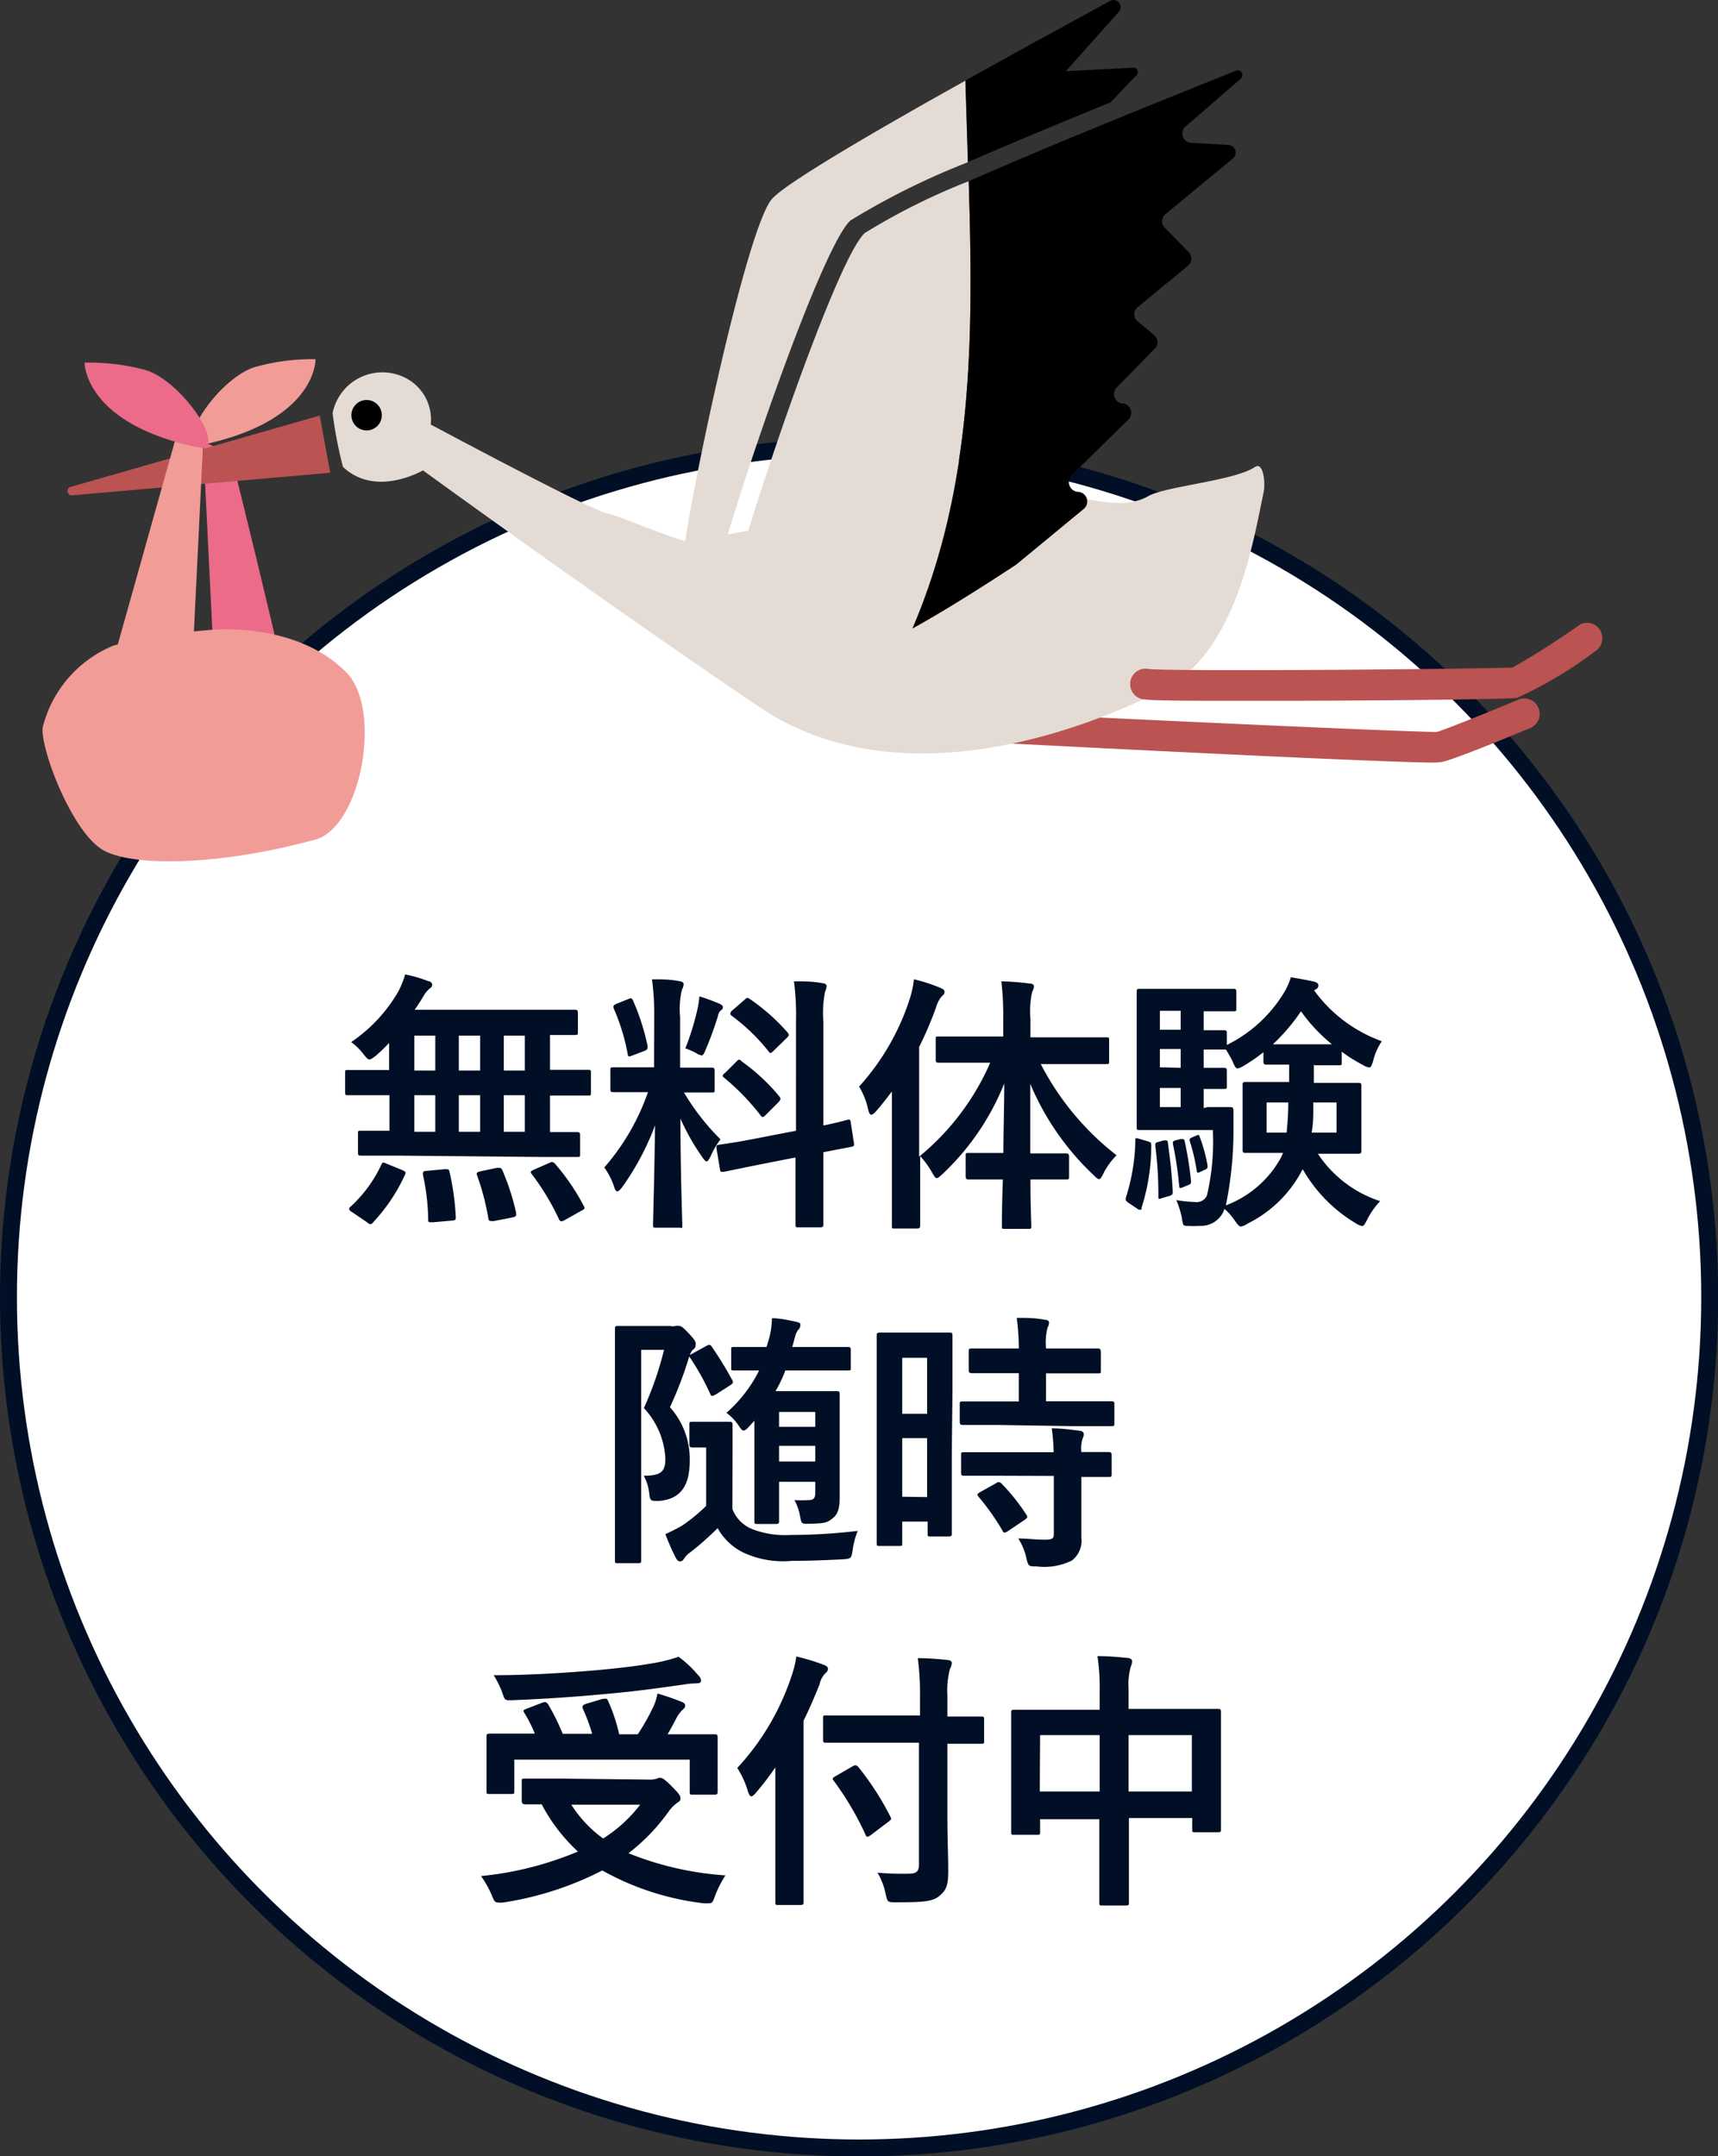
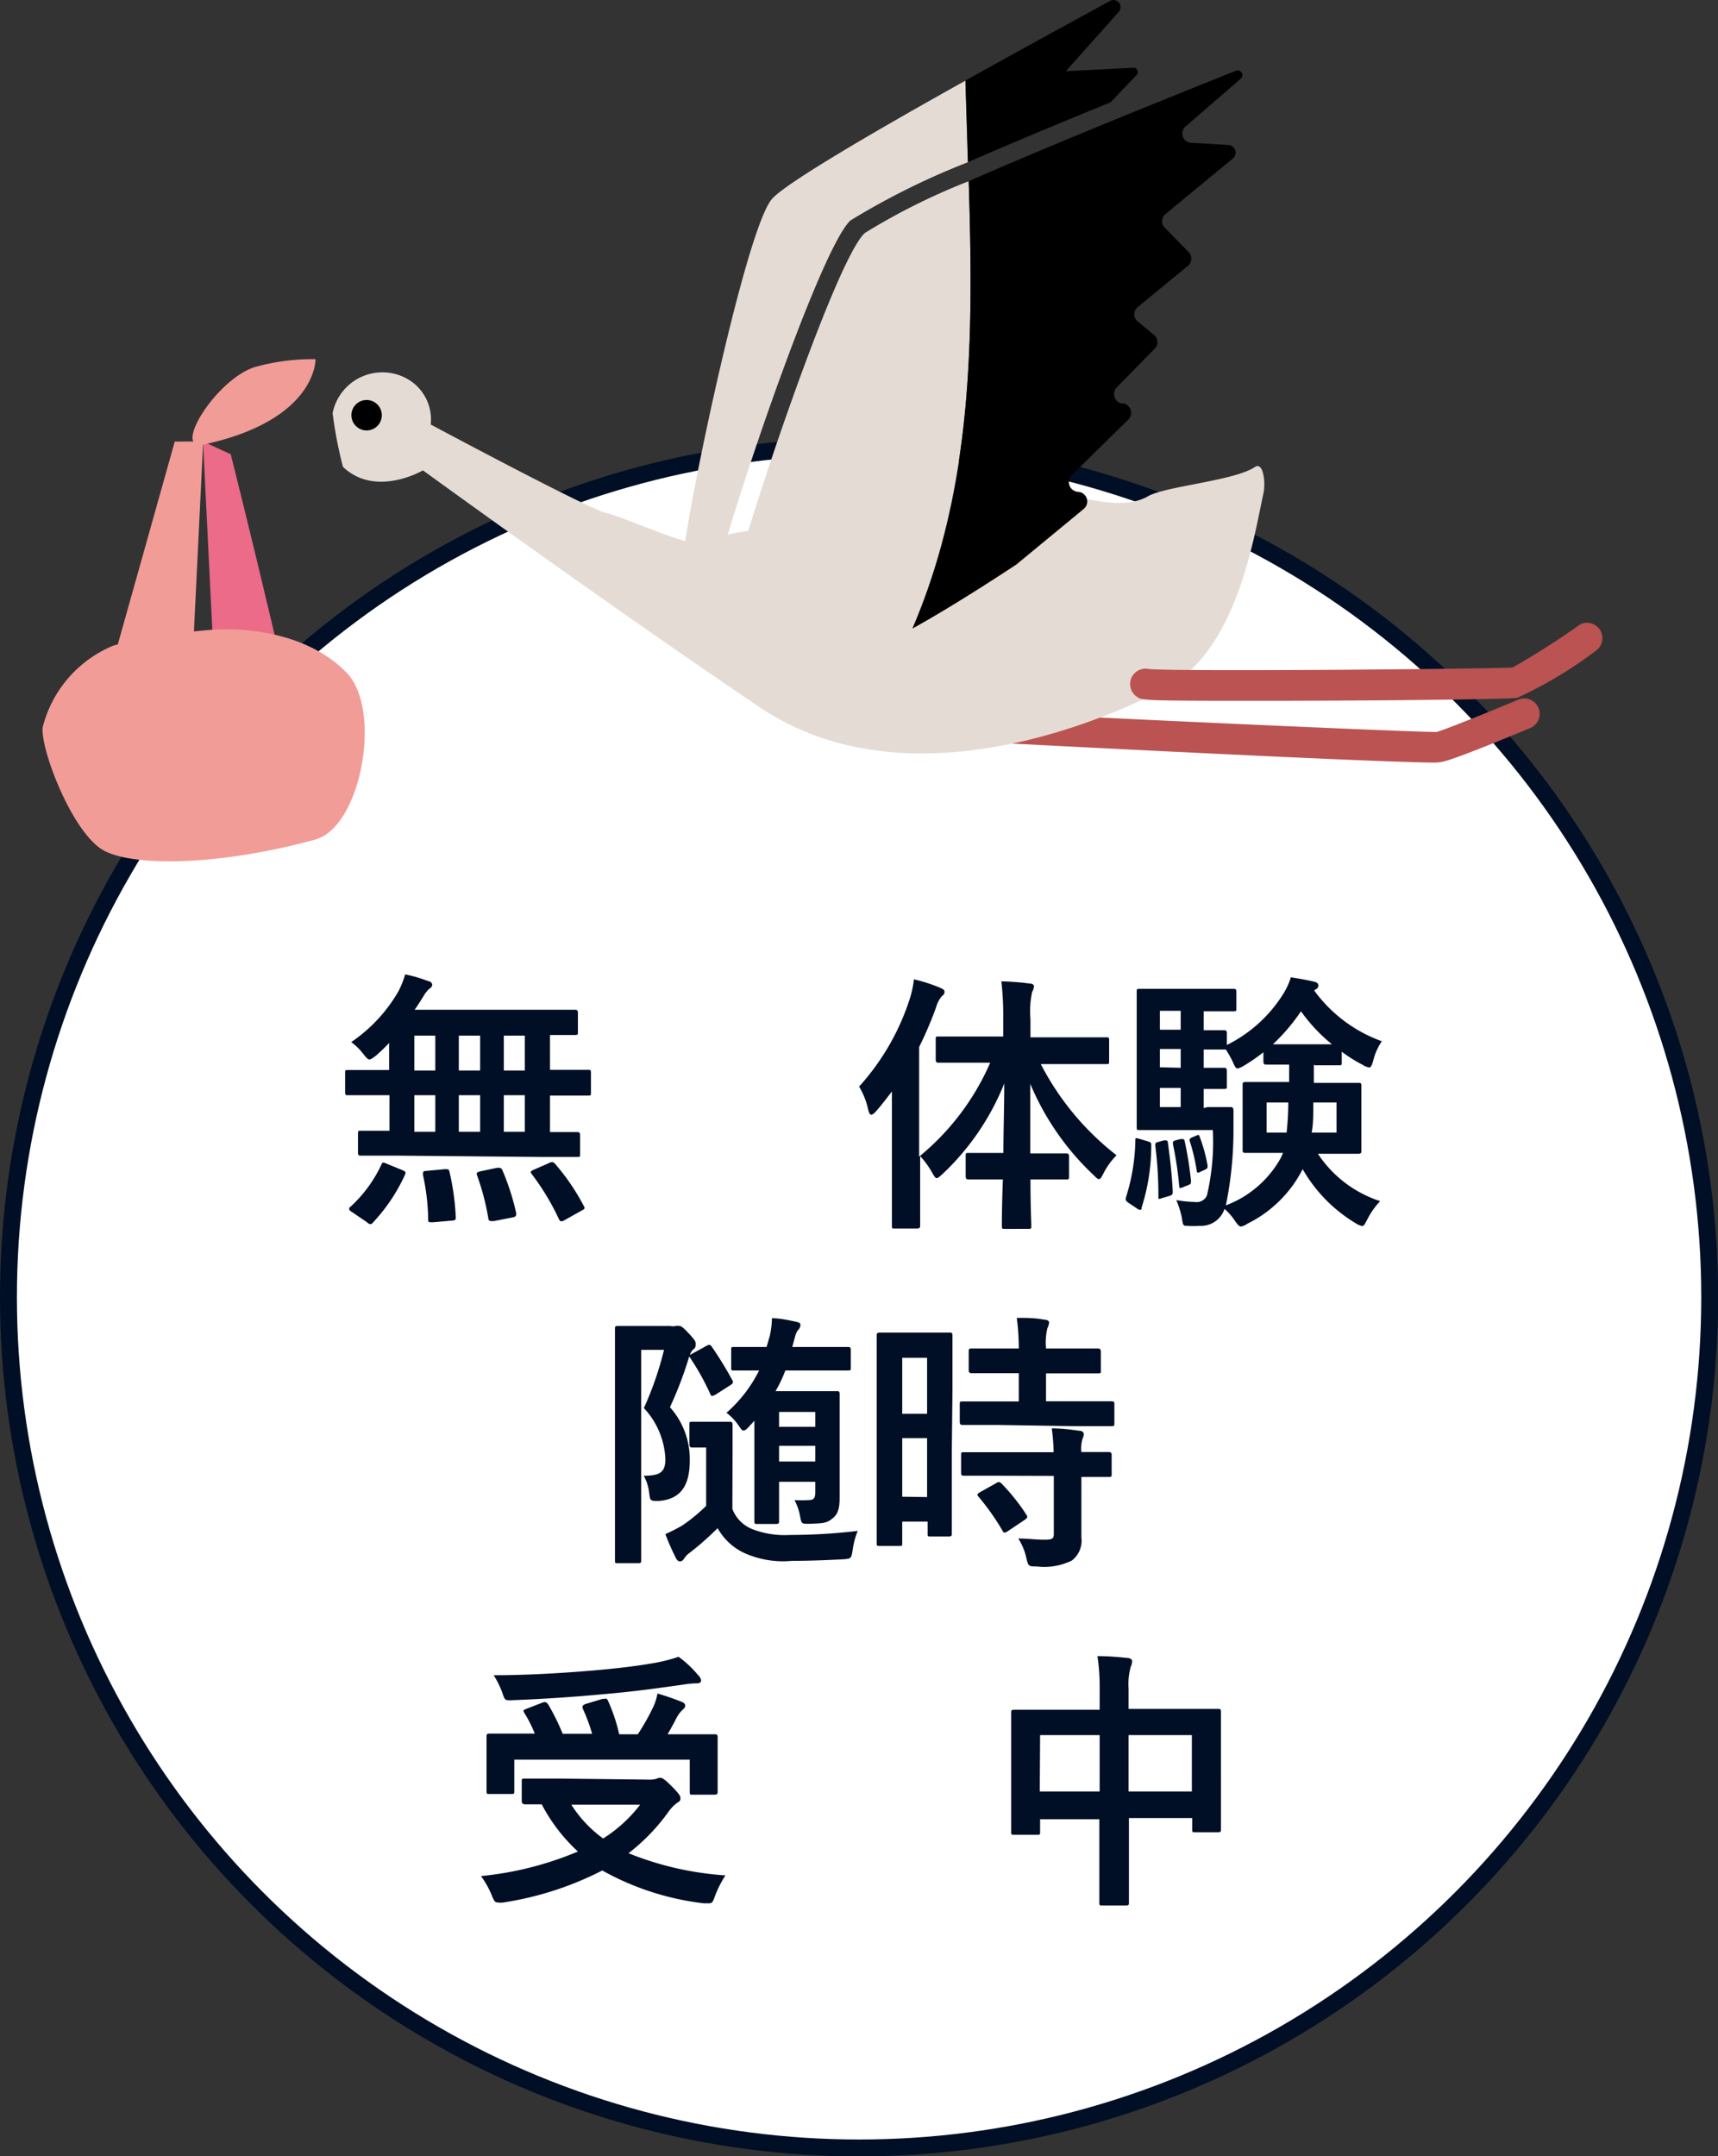
<svg xmlns="http://www.w3.org/2000/svg" viewBox="0 0 101.55 127.44">
  <rect x="0" y="0" width="101.55" height="127.44" fill="#333333" stroke="none" />
  <defs>
    <style>.cls-1{fill:#fff;stroke:#000f25;stroke-miterlimit:10;}.cls-2{fill:#000f25;}.cls-3{fill:#eb6b89;}.cls-4{fill:#ba5351;}.cls-5{fill:#e5dbd5;}.cls-6{fill:#f29c97;}</style>
  </defs>
  <g id="レイヤー_2" data-name="レイヤー 2">
    <g id="design">
      <circle class="cls-1" cx="50.78" cy="76.67" r="50.28" />
      <path class="cls-2" d="M23.45,68.3c-1.48,0-2,0-2.11,0s-.18,0-.18-.17V67c0-.16,0-.17.18-.17s.53,0,1.68,0V64.73h-.46c-1.4,0-1.88,0-2,0s-.16,0-.16-.17V63.42c0-.16,0-.18.16-.18s.57,0,2,0H23v-1.6a9.63,9.63,0,0,1-.8.77c-.19.14-.29.21-.37.21s-.17-.1-.35-.32a3.44,3.44,0,0,0-.72-.71,9.13,9.13,0,0,0,2.79-3,5.64,5.64,0,0,0,.4-1,8.37,8.37,0,0,1,1.37.4c.13,0,.23.13.23.21a.27.27,0,0,1-.15.22,1.77,1.77,0,0,0-.37.46c-.16.26-.33.53-.52.8h7.26c1.56,0,2.1,0,2.2,0s.19,0,.19.18v1.15c0,.14,0,.16-.19.16s-.47,0-1.46,0v2.06h.26c1.39,0,1.87,0,2,0s.16,0,.16.18v1.17c0,.16,0,.17-.16.17s-.57,0-2,0h-.26v2.16c1.09,0,1.52,0,1.6,0s.18,0,.18.17v1.13c0,.16,0,.17-.18.17s-.61,0-2.11,0ZM20.8,71.63c-.12-.06-.16-.13-.16-.18s0-.08.09-.14a7.92,7.92,0,0,0,1.81-2.47c.07-.16.1-.16.32-.06l.93.38c.21.1.21.13.14.29a10.49,10.49,0,0,1-1.88,2.8.19.19,0,0,1-.15.1s-.1,0-.19-.1Zm4.93-8.36V61.21H24.49v2.06Zm0,3.62V64.73H24.49v2.16Zm.57,2.21c.19,0,.24,0,.27.16a14.83,14.83,0,0,1,.37,2.66c0,.16,0,.2-.21.22l-1.15.1c-.25,0-.27,0-.27-.16A13,13,0,0,0,25,69.44c0-.2,0-.23.24-.24Zm2.08-5.83V61.21H27.12v2.06Zm0,3.62V64.73H27.12v2.16Zm1,2.13c.21,0,.24,0,.31.13a14.17,14.17,0,0,1,.82,2.54c0,.18,0,.21-.2.26l-1.13.22c-.24,0-.28,0-.31-.13a14.43,14.43,0,0,0-.67-2.57c-.06-.16,0-.19.19-.24Zm1.64-5.75V61.21H29.78v2.06Zm0,3.62V64.73H29.78v2.16Zm1.41,1.86c.19-.1.24-.08.35,0a13,13,0,0,1,1.73,2.53c.08.14.06.17-.15.28l-1,.56c-.19.1-.24.08-.32-.06a14.46,14.46,0,0,0-1.61-2.67c-.1-.13-.08-.16.13-.26Z" />
-       <path class="cls-2" d="M38.67,60.14a15.73,15.73,0,0,0-.13-2.26c.59,0,1.07,0,1.61.11.16,0,.26.1.26.16a.72.72,0,0,1-.1.34,4.84,4.84,0,0,0-.11,1.61v3h.13c1.23,0,1.63,0,1.73,0s.18,0,.18.18v1.13c0,.15,0,.16-.18.16s-.48,0-1.63,0a13.8,13.8,0,0,0,2.16,2.77A4.6,4.6,0,0,0,42,68.35c-.1.19-.16.29-.23.29s-.14-.08-.25-.24a13.07,13.07,0,0,1-1.3-2.29c0,3.17.11,6,.11,6.27s0,.18-.19.18H38.78c-.16,0-.18,0-.18-.18s.08-2.88.12-5.87a15.79,15.79,0,0,1-1.94,3.65c-.13.16-.21.25-.29.25s-.13-.08-.19-.27A4.24,4.24,0,0,0,35.72,69a13.49,13.49,0,0,0,2.58-4.45H38c-1.25,0-1.65,0-1.74,0s-.18,0-.18-.16V63.26c0-.16,0-.18.18-.18s.49,0,1.74,0h.66Zm-1.54-1.09c.19-.08.21-.07.29.09a13.29,13.29,0,0,1,.86,2.69c0,.16,0,.21-.21.29l-.68.26c-.24.09-.26.08-.29-.1a12.19,12.19,0,0,0-.82-2.67c-.06-.18,0-.21.18-.29Zm4.11.53a5.15,5.15,0,0,0,.1-.69,9.7,9.7,0,0,1,1.22.45c.12.06.17.11.17.19a.16.16,0,0,1-.09.16.53.53,0,0,0-.2.35,19.42,19.42,0,0,1-.73,2c-.1.24-.15.34-.24.34a.83.83,0,0,1-.32-.14,4.82,4.82,0,0,0-.64-.28A15.25,15.25,0,0,0,41.24,59.58Zm5.81,7.25V60.42A15.51,15.51,0,0,0,46.93,58c.6,0,1.13,0,1.69.11.15,0,.24.08.24.18a1.11,1.11,0,0,1-.09.32,6.47,6.47,0,0,0-.1,1.78v6.13c.93-.19,1.3-.31,1.44-.34s.15,0,.18.16l.19,1.25c0,.14,0,.16-.16.19l-1.65.32v1.49c0,1.78,0,2.69,0,2.77s0,.18-.17.18H47.2c-.16,0-.18,0-.18-.18s0-1,0-2.75V68.41l-2.19.43-2.06.42c-.16,0-.2,0-.21-.13l-.21-1.26c0-.18,0-.18.14-.21s.69-.08,2.08-.35Zm-3.52-4.09c.08-.08.11-.11.15-.11s.08,0,.16.1a11.7,11.7,0,0,1,2.21,2.05c.11.14.11.17,0,.33l-.79.79c-.17.16-.2.16-.32,0a13.69,13.69,0,0,0-2.11-2.18c-.06-.06-.11-.09-.11-.12s0-.1.13-.18ZM44,59.1c.14-.13.16-.16.3-.07a11.7,11.7,0,0,1,2.26,2c.09.12.09.18-.05.31l-.77.75c-.18.18-.21.19-.31.05a11.51,11.51,0,0,0-2.17-2.1c-.11-.08-.13-.16,0-.3Z" />
      <path class="cls-2" d="M57.68,62.81c-1.57,0-2.1,0-2.19,0s-.18,0-.18-.18V61.43c0-.17,0-.17.18-.17H59.3v-1A17.77,17.77,0,0,0,59.19,58a15.43,15.43,0,0,1,1.68.13c.16,0,.25.08.25.16a.76.76,0,0,1-.11.33,5.47,5.47,0,0,0-.1,1.62v1.07H65.4c.14,0,.16,0,.16.17v1.23c0,.17,0,.18-.16.18s-.66,0-2.21,0H61.52A16.27,16.27,0,0,0,66,68.28a4.17,4.17,0,0,0-.78,1.08c-.11.22-.18.33-.26.33s-.17-.09-.33-.25a15.78,15.78,0,0,1-3.73-5.38c0,1.44,0,2.86,0,4.11h.37c1.24,0,1.65,0,1.74,0s.18,0,.18.18v1.16c0,.18,0,.2-.18.2s-.5,0-1.74,0h-.36c0,1.52.05,2.58.05,2.74s0,.18-.17.18H59.41c-.18,0-.19,0-.19-.18s0-1.23.06-2.74H59c-1.25,0-1.65,0-1.74,0s-.18,0-.18-.2V68.32c0-.16,0-.18.18-.18s.49,0,1.74,0h.31c0-1.25.05-2.67.05-4.1a15,15,0,0,1-3.65,5.35c-.16.14-.26.24-.34.24s-.14-.1-.26-.3a5,5,0,0,0-.72-1V70c0,1.57,0,2.35,0,2.43s0,.18-.18.18H52.88c-.15,0-.16,0-.16-.18s0-.86,0-2.43V66.32c0-.53,0-1.17,0-1.81-.31.4-.61.8-.93,1.16-.11.13-.21.21-.29.21s-.13-.09-.18-.29a4.45,4.45,0,0,0-.54-1.37,14.2,14.2,0,0,0,3-5.2,5.65,5.65,0,0,0,.24-1.14,9.41,9.41,0,0,1,1.55.5c.18.08.26.12.26.24s-.05.17-.18.28a1.82,1.82,0,0,0-.32.64,22,22,0,0,1-1,2.34v6.48a14.81,14.81,0,0,0,4.2-5.55Z" />
      <path class="cls-2" d="M67.83,67.45c.21.07.22.08.22.26a12.06,12.06,0,0,1-.57,3.66c0,.1,0,.13-.1.13a.28.28,0,0,1-.18-.08l-.48-.32c-.19-.13-.2-.18-.16-.35a11.77,11.77,0,0,0,.55-3.31c0-.2,0-.2.24-.13Zm9.83-4.53V64h.72c1.34,0,1.81,0,1.92,0s.17,0,.17.17,0,.42,0,1.22v1.41c0,.8,0,1.12,0,1.21s0,.18-.17.18-.58,0-1.92,0H77.9a7,7,0,0,0,3.68,2.8,4.54,4.54,0,0,0-.77,1.1c-.14.27-.19.37-.3.37a1.06,1.06,0,0,1-.37-.16A8.83,8.83,0,0,1,77,69.1a7.26,7.26,0,0,1-3.26,3.22,1,1,0,0,1-.38.17c-.12,0-.2-.11-.36-.33a3.39,3.39,0,0,0-.62-.71,1.46,1.46,0,0,1-1.47,1,5.86,5.86,0,0,1-.72,0c-.26,0-.26,0-.34-.52a5.32,5.32,0,0,0-.32-1,7.78,7.78,0,0,0,1.09.11.67.67,0,0,0,.72-.38,13.9,13.9,0,0,0,.35-3.87H69c-1.07,0-1.47,0-1.63,0s-.18,0-.18-.18,0-.69,0-2v-4c0-1.26,0-1.87,0-2s0-.17.18-.17.56,0,1.63,0h2.37c1,0,1.42,0,1.52,0s.19,0,.19.17v1c0,.14,0,.16-.19.16s-.54,0-1.52,0h-.22v1.12c.81,0,1.12,0,1.2,0s.17,0,.17.17v.7a8.21,8.21,0,0,0,3.32-3,3.92,3.92,0,0,0,.46-1c.51.08,1,.17,1.43.27.12.05.2.1.2.21a.23.23,0,0,1-.14.22l-.11.08a8.5,8.5,0,0,0,4,3,3.45,3.45,0,0,0-.51,1.15c-.08.27-.13.4-.24.4a1,1,0,0,1-.39-.16,8.73,8.73,0,0,1-1.23-.77v.64c0,.15,0,.16-.18.16s-.39,0-1.42,0ZM68.79,67.4c.21,0,.22,0,.24.12.14,1,.24,1.92.29,2.89,0,.15,0,.21-.19.27l-.44.13c-.19.07-.22.08-.22-.08a22.49,22.49,0,0,0-.18-3c0-.16,0-.19.15-.23Zm1-6.54V59.74H68.56v1.12Zm0,2.25V62H68.56v1.08Zm0,2.32V64.3H68.56v1.13Zm0,1.89c.16,0,.2,0,.23.1a21.33,21.33,0,0,1,.38,2.37c0,.14,0,.19-.16.25l-.32.13c-.17.07-.21.08-.22-.09a21.13,21.13,0,0,0-.37-2.47c0-.14,0-.16.14-.21Zm.92-.2c.14-.07.17-.05.2.06a9.35,9.35,0,0,1,.47,1.71c0,.13,0,.16-.13.23l-.3.14c-.15.08-.2.06-.21-.06a11.6,11.6,0,0,0-.42-1.78c0-.13,0-.11.1-.18Zm.67-1.69c1,0,1.25,0,1.34,0s.19,0,.19.21c0,.38,0,.8,0,1.12a22.1,22.1,0,0,1-.45,4.48,6.21,6.21,0,0,0,3.25-2.81l.13-.29h-.29c-1.35,0-1.81,0-1.92,0s-.18,0-.18-.18,0-.41,0-1.21V65.34c0-.8,0-1.11,0-1.22s0-.17.18-.17.57,0,1.92,0h.65V62.92c-1,0-1.26,0-1.34,0s-.18,0-.18-.16v-.57a10.46,10.46,0,0,1-1.16.8,1.2,1.2,0,0,1-.37.16c-.1,0-.16-.11-.28-.39a6.51,6.51,0,0,0-.41-.73h-.11c-.08,0-.39,0-1.2,0v1.08c.81,0,1.12,0,1.2,0s.17,0,.17.19v.88c0,.16,0,.18-.17.18s-.39,0-1.2,0v1.13Zm3.49-.27v1.78h1.18a16.72,16.72,0,0,0,.1-1.78Zm3.86-3.44a9.83,9.83,0,0,1-1.83-1.95,11.35,11.35,0,0,1-1.66,1.95ZM79,66.94V65.16H77.63c0,.69,0,1.27-.1,1.78Z" />
      <path class="cls-2" d="M42.29,82.43a.76.76,0,0,1-.19.07c-.05,0-.07,0-.12-.12a14.75,14.75,0,0,0-1.24-2.21,22.36,22.36,0,0,1-1.14,3,4.59,4.59,0,0,1,1.17,3.17c0,1.49-.56,2.28-1.84,2.37-.5,0-.5,0-.56-.49a2.67,2.67,0,0,0-.32-1c1,0,1.28-.23,1.28-1a4.71,4.71,0,0,0-1.27-3,19.58,19.58,0,0,0,1.19-3.44H37.9v9c0,2.2,0,3.35,0,3.45s0,.16-.17.16H36.51c-.14,0-.16,0-.16-.16s0-1.21,0-3.43V82c0-2.24,0-3.35,0-3.46s0-.17.16-.17.46,0,1.2,0h1.91a.76.76,0,0,0,.31,0,.64.64,0,0,1,.23,0c.11,0,.22.08.62.51s.34.48.34.61a.29.29,0,0,1-.15.27.82.82,0,0,0-.19.32l.95-.52c.17-.1.24-.1.32,0a21.35,21.35,0,0,1,1.23,2c.08.14.06.2-.13.32Zm1,6.75a2.07,2.07,0,0,0,1.19,1.2,5.34,5.34,0,0,0,2.22.34,34.31,34.31,0,0,0,4-.24,4.71,4.71,0,0,0-.3,1.12c-.08.52-.08.52-.59.56-1.19.06-2.07.09-3,.09a5.56,5.56,0,0,1-2.85-.48,3.49,3.49,0,0,1-1.54-1.45c-.5.49-1.06,1-1.65,1.45a1.28,1.28,0,0,0-.33.34c-.07.11-.13.17-.25.17s-.17-.08-.24-.2a13.74,13.74,0,0,1-.62-1.41,11,11,0,0,0,1-.51A9.91,9.91,0,0,0,41.74,89V85.55h-.3c-.26,0-.42,0-.51,0s-.18,0-.18-.19V84.2c0-.16,0-.17.18-.17s.25,0,.72,0h.72c.45,0,.65,0,.75,0s.18,0,.18.17,0,.55,0,1.51Zm1-4.88c-.15.17-.26.25-.34.25s-.14-.08-.24-.22a3.14,3.14,0,0,0-.77-.83A8.13,8.13,0,0,0,44.87,81l-1.48,0c-.16,0-.17,0-.17-.17V79.77c0-.15,0-.16.17-.16s.56,0,1.92,0h0c.06-.19.11-.38.18-.61a5.09,5.09,0,0,0,.14-1.09c.48,0,1.06.13,1.38.2s.3.11.3.24a.43.43,0,0,1-.13.25,1,1,0,0,0-.17.35l-.18.66h1.36c1.36,0,1.83,0,1.92,0s.18,0,.18.16v1.06c0,.16,0,.17-.18.17s-.56,0-1.92,0H46.42a7.58,7.58,0,0,1-.58,1.22h1.95c1,0,1.56,0,1.67,0s.17,0,.17.18,0,.69,0,1.9v2c0,.73,0,1.6,0,2.09s0,1-.38,1.32-.56.32-1.42.35c-.45,0-.45,0-.53-.4a3.16,3.16,0,0,0-.34-1,8.15,8.15,0,0,0,.82,0c.32,0,.41-.11.41-.46v-.62H46.05v.59c0,1.23,0,1.63,0,1.73s0,.17-.17.17H44.79c-.18,0-.2,0-.2-.17s0-.5,0-1.73v-4.2Zm1.76-.85v.88h2.14v-.88Zm2.14,2.93v-.93H46.05v.93Z" />
      <path class="cls-2" d="M56.26,85.83c0,4,0,4.71,0,4.81s0,.17-.17.17H55c-.15,0-.17,0-.17-.17v-.71H53.33V91.2c0,.16,0,.17-.16.17H52c-.16,0-.18,0-.18-.17s0-.92,0-4.93V82.78c0-2.9,0-3.75,0-3.84s0-.18.18-.18.41,0,1.38,0h1.37c1,0,1.27,0,1.38,0s.17,0,.17.18,0,.88,0,3.23Zm-2.93-5.58v3.31H54.8V80.25Zm1.47,8.23V85H53.33v3.46Zm4.26-4.26c-1.52,0-2.05,0-2.14,0s-.19,0-.19-.19V83c0-.16,0-.17.19-.17s.62,0,2.14,0h1.16V81.16h-.76c-1.42,0-1.92,0-2,0s-.2,0-.2-.17V79.9c0-.18,0-.2.2-.2s.59,0,2,0h.76a13.83,13.83,0,0,0-.12-1.81c.63,0,1.06,0,1.65.11.16,0,.26.08.26.16a.88.88,0,0,1-.1.34,3.69,3.69,0,0,0-.08,1.2H62.9c1.46,0,1.94,0,2,0s.17,0,.17.2V81c0,.16,0,.17-.17.17s-.58,0-2,0H61.83v1.65h1.7c1.52,0,2,0,2.14,0s.2,0,.2.17v1.11c0,.17,0,.19-.2.19s-.62,0-2.14,0Zm.07,3c-1.52,0-2,0-2.13,0s-.19,0-.19-.18V86c0-.16,0-.17.19-.17s.61,0,2.13,0h3.15a12.42,12.42,0,0,0-.11-1.41c.61,0,1.18.08,1.62.14.17,0,.27.1.27.18A.5.5,0,0,1,64,85a1.94,1.94,0,0,0-.08.82c1.09,0,1.52,0,1.6,0s.19,0,.19.17v1.12c0,.16,0,.18-.19.18s-.51,0-1.6,0v1.58c0,.74,0,1.43,0,2a1.48,1.48,0,0,1-.56,1.36,3.69,3.69,0,0,1-2.08.35c-.48,0-.49,0-.61-.48a3.49,3.49,0,0,0-.48-1.17c.56,0,1,.07,1.57.07s.53-.13.53-.5V87.23Zm-.27.45c.15-.1.2-.1.33,0a12,12,0,0,1,1.47,1.84c.1.15.08.19-.08.31l-1,.67a.48.48,0,0,1-.19.09c-.05,0-.08,0-.13-.11a14.44,14.44,0,0,0-1.41-2c-.11-.12-.11-.17.08-.28Z" />
      <path class="cls-2" d="M38.37,105.18a1.35,1.35,0,0,0,.43-.05.61.61,0,0,1,.21-.06c.14,0,.29.09.75.56s.46.54.46.67-.06.17-.19.25a2.29,2.29,0,0,0-.53.55,11.57,11.57,0,0,1-2.35,2.43,18.59,18.59,0,0,0,5.73,1.31,6.45,6.45,0,0,0-.61,1.2c-.13.36-.16.45-.37.45l-.3,0a16.12,16.12,0,0,1-6-1.94,19.09,19.09,0,0,1-5.84,1.89,1.18,1.18,0,0,1-.34,0c-.17,0-.22-.1-.35-.42a5.44,5.44,0,0,0-.64-1.14,19.62,19.62,0,0,0,5.73-1.45,10.24,10.24,0,0,1-2.14-2.79c-.6,0-1,0-1,0s-.18,0-.18-.18v-1.17c0-.16,0-.17.18-.17s.62,0,2.18,0Zm-6.31-4.55c.19-.08.26,0,.34.1a13.42,13.42,0,0,1,.86,1.74H35a10.32,10.32,0,0,0-.55-1.48c-.06-.15,0-.21.16-.28l1-.3c.18,0,.24-.07.32.09a10.16,10.16,0,0,1,.67,2H37.7a13.17,13.17,0,0,0,.92-1.63,3,3,0,0,0,.24-.78c.55.16,1,.32,1.4.48.16.06.24.12.24.24s-.08.17-.18.27a1.88,1.88,0,0,0-.35.49c-.16.31-.32.61-.51.93h.68c1.48,0,2,0,2.1,0s.18,0,.18.18,0,.37,0,.8v.93c0,1,0,1.39,0,1.48s0,.18-.18.18h-1.3c-.15,0-.17,0-.17-.18V104H30.4v1.85c0,.16,0,.18-.18.18H28.94c-.16,0-.18,0-.18-.18s0-.46,0-1.5v-.8c0-.54,0-.8,0-.91s0-.18.18-.18.62,0,2.1,0h.57a7.58,7.58,0,0,0-.61-1.21c-.09-.15-.09-.18.13-.26ZM41.26,99a.5.5,0,0,1,.18.33c0,.1-.08.16-.26.16a4.74,4.74,0,0,0-.76.07c-1.57.22-2.8.4-4.74.57-1.7.16-3.63.29-5.49.36-.35,0-.35,0-.51-.48a5.28,5.28,0,0,0-.5-1c2,0,4.13-.13,6-.29,1.6-.14,2.69-.29,3.59-.45a9.79,9.79,0,0,0,1.34-.35A6.33,6.33,0,0,1,41.26,99Zm-7.49,7.66a7.28,7.28,0,0,0,1.88,2,8.35,8.35,0,0,0,2.19-2Z" />
-       <path class="cls-2" d="M45.83,106.32c0-.58,0-1.21,0-1.86a17.6,17.6,0,0,1-1.15,1.5c-.13.15-.21.21-.27.21s-.13-.08-.19-.26a5.34,5.34,0,0,0-.64-1.42,14.8,14.8,0,0,0,3.21-5.44,5.84,5.84,0,0,0,.28-1.15,13.56,13.56,0,0,1,1.61.49c.18.07.26.13.26.24s-.05.18-.18.29a1.37,1.37,0,0,0-.32.64c-.29.72-.59,1.43-.94,2.13V110c0,1.55,0,2.33,0,2.42s0,.17-.18.17H46c-.16,0-.17,0-.17-.17s0-.87,0-2.42ZM51,103c-1.54,0-2.08,0-2.18,0s-.17,0-.17-.17v-1.27c0-.16,0-.17.17-.17s.64,0,2.18,0h3.38v-1.2A15.51,15.51,0,0,0,54.25,98a17.14,17.14,0,0,1,1.76.11c.16,0,.25.09.25.17a.84.84,0,0,1-.11.36A5,5,0,0,0,56,100.2v1.25c1.38,0,1.87,0,2,0s.17,0,.17.17v1.27c0,.16,0,.17-.17.17s-.59,0-2,0v4.44c0,1.12.05,2.19.05,3.07s-.12,1.15-.53,1.49-1,.37-2.56.37c-.5,0-.5,0-.61-.5a4.18,4.18,0,0,0-.48-1.25,17.23,17.23,0,0,0,1.84.06c.45,0,.61-.14.61-.52V103Zm.47,5.46a.58.58,0,0,1-.2.1s-.08,0-.12-.15a17.79,17.79,0,0,0-1.86-3.15c-.11-.15-.1-.16.11-.29l1-.58c.16-.09.19-.06.3,0a16.65,16.65,0,0,1,1.94,3c.08.15,0,.18-.14.29Z" />
      <path class="cls-2" d="M65,99.93a12.63,12.63,0,0,0-.13-2.05c.59,0,1.23.05,1.77.11.15,0,.28.08.28.19a.79.79,0,0,1-.08.32,3.86,3.86,0,0,0-.13,1.3V101h3.1c1.54,0,2.07,0,2.18,0s.18,0,.18.17,0,.6,0,2V105c0,2.56,0,3,0,3.12s0,.17-.18.17H70.65c-.16,0-.18,0-.18-.17v-.67H66.73v2c0,1.91,0,2.88,0,3s0,.17-.18.17H65.16c-.16,0-.18,0-.18-.17s0-1,0-2.93v-2H61.48v.73c0,.18,0,.19-.18.19H59.94c-.16,0-.17,0-.17-.19s0-.57,0-3.14v-1.64c0-1.64,0-2.15,0-2.25s0-.17.17-.17.64,0,2.18,0H65Zm-3.54,5.95H65v-3.33H61.48Zm5.25-3.33v3.33h3.74v-3.33Z" />
      <path class="cls-3" d="M13.64,26.85s4.8,19.09,4.68,21.06-5.18,1.29-5.18,1.29L12,26.09Z" />
-       <path class="cls-4" d="M18.9,24.56l.62,3.38L4.32,29.27a.26.26,0,1,1-.09-.51Z" />
      <path class="cls-4" d="M84.81,45.07c-3.79,0-30.71-1.41-30.94-1.44a.91.91,0,1,1,.19-1.8c1.76.18,28.65,1.43,30.81,1.43h.06c.49-.14,2.79-1.06,4.82-1.91a.91.91,0,1,1,.7,1.68c-1.37.57-4.62,1.91-5.23,2A2.78,2.78,0,0,1,84.81,45.07Z" />
      <path class="cls-5" d="M45.63,11.76C44,13.64,40.32,31.65,40.4,33a21.89,21.89,0,0,0-.29,2.82c0,.44.71.69,1.75.82a.19.19,0,0,1,0-.08,23.57,23.57,0,0,1,.61-2.8c.22-1.87,5.92-19,7.8-20.73a43.46,43.46,0,0,1,6.94-3.44l-.15-4.82C51.82,7.69,46.43,10.83,45.63,11.76Z" />
      <path d="M67,4l-4,.21L66.13.7a.42.42,0,0,0-.51-.65c-2,1.1-5.25,2.86-8.55,4.71l.15,4.82c2.64-1.15,5.67-2.41,8.42-3.53l1.51-1.58A.26.26,0,0,0,67,4Z" />
      <path class="cls-5" d="M19.66,24.42a3,3,0,0,1,4.56-1.94,2.76,2.76,0,0,1,1.24,2.61s9.34,5,10.37,5.23,4.77,1.94,5.34,1.74c3.86-1.33,20.61-2.67,21.69-2.73s3.39.92,5,0c1-.59,5.1-.91,6.32-1.73.5-.33.63.93.51,1.51-.6,2.78-1.59,9.34-5.8,11.57-3.27,1.73-15.17,7.06-24,1.11S25,27.8,25,27.8s-2.79,1.64-4.73-.21A25.66,25.66,0,0,1,19.66,24.42Z" />
      <path class="cls-5" d="M57.26,10.71a38.21,38.21,0,0,0-6.14,3.06c-1.84,1.68-7.58,19.14-7.66,20.48A23.36,23.36,0,0,0,42.85,37c-.19,1.33,6.61,1.77,8.59,1.28a12.92,12.92,0,0,0,2.49-1.15C57.55,28.69,57.54,19.77,57.26,10.71Z" />
      <path d="M73.34,4.65a.28.28,0,0,0-.29-.47C70,5.41,62.62,8.35,57.26,10.71c.28,9.06.29,18-3.33,26.44,2.55-1.4,5.83-3.58,6.14-3.78l0,0,4-3.3a.57.57,0,0,0-.34-1,.58.58,0,0,1-.37-1l3.29-3.23a.57.57,0,0,0-.24-1l-.15,0a.57.57,0,0,1-.24-.95l2.22-2.27a.54.54,0,0,0,0-.8l-1-.83a.54.54,0,0,1,0-.83l3-2.47a.55.55,0,0,0,0-.81l-1.37-1.4a.55.55,0,0,1,0-.81l4-3.3a.45.45,0,0,0-.26-.8l-2.16-.13a.55.55,0,0,1-.33-1Z" />
      <polygon class="cls-6" points="10.33 26.1 6.46 39.88 11.34 39.84 12.01 26.09 10.33 26.1" />
      <path class="cls-6" d="M12.43,37.23s5.06-.54,8.05,2.52c2.14,2.19.87,9.12-1.84,9.87C13.09,51.14,8,51.25,6.16,50.28S2.4,44.36,2.52,43a7.09,7.09,0,0,1,4.2-4.85A36.18,36.18,0,0,1,12.43,37.23Z" />
      <path class="cls-6" d="M12.05,26.27c-2,.43.89-4.12,3.22-4.63a12.48,12.48,0,0,1,3.38-.41S18.75,24.82,12.05,26.27Z" />
-       <path class="cls-3" d="M11.65,26.43c2,.43-.92-4.11-3.24-4.61A12.9,12.9,0,0,0,5,21.43S4.94,25,11.65,26.43Z" />
      <path class="cls-4" d="M74.32,41.42c-3.39,0-6.12,0-6.61-.08a.91.91,0,1,1,.19-1.8c1.58.16,20,0,21.51-.09a47.42,47.42,0,0,0,4-2.55.91.91,0,0,1,1,1.5,24.76,24.76,0,0,1-4.72,2.84C89.2,41.34,80.63,41.42,74.32,41.42Z" />
      <circle cx="21.67" cy="24.54" r="0.9" />
    </g>
  </g>
</svg>